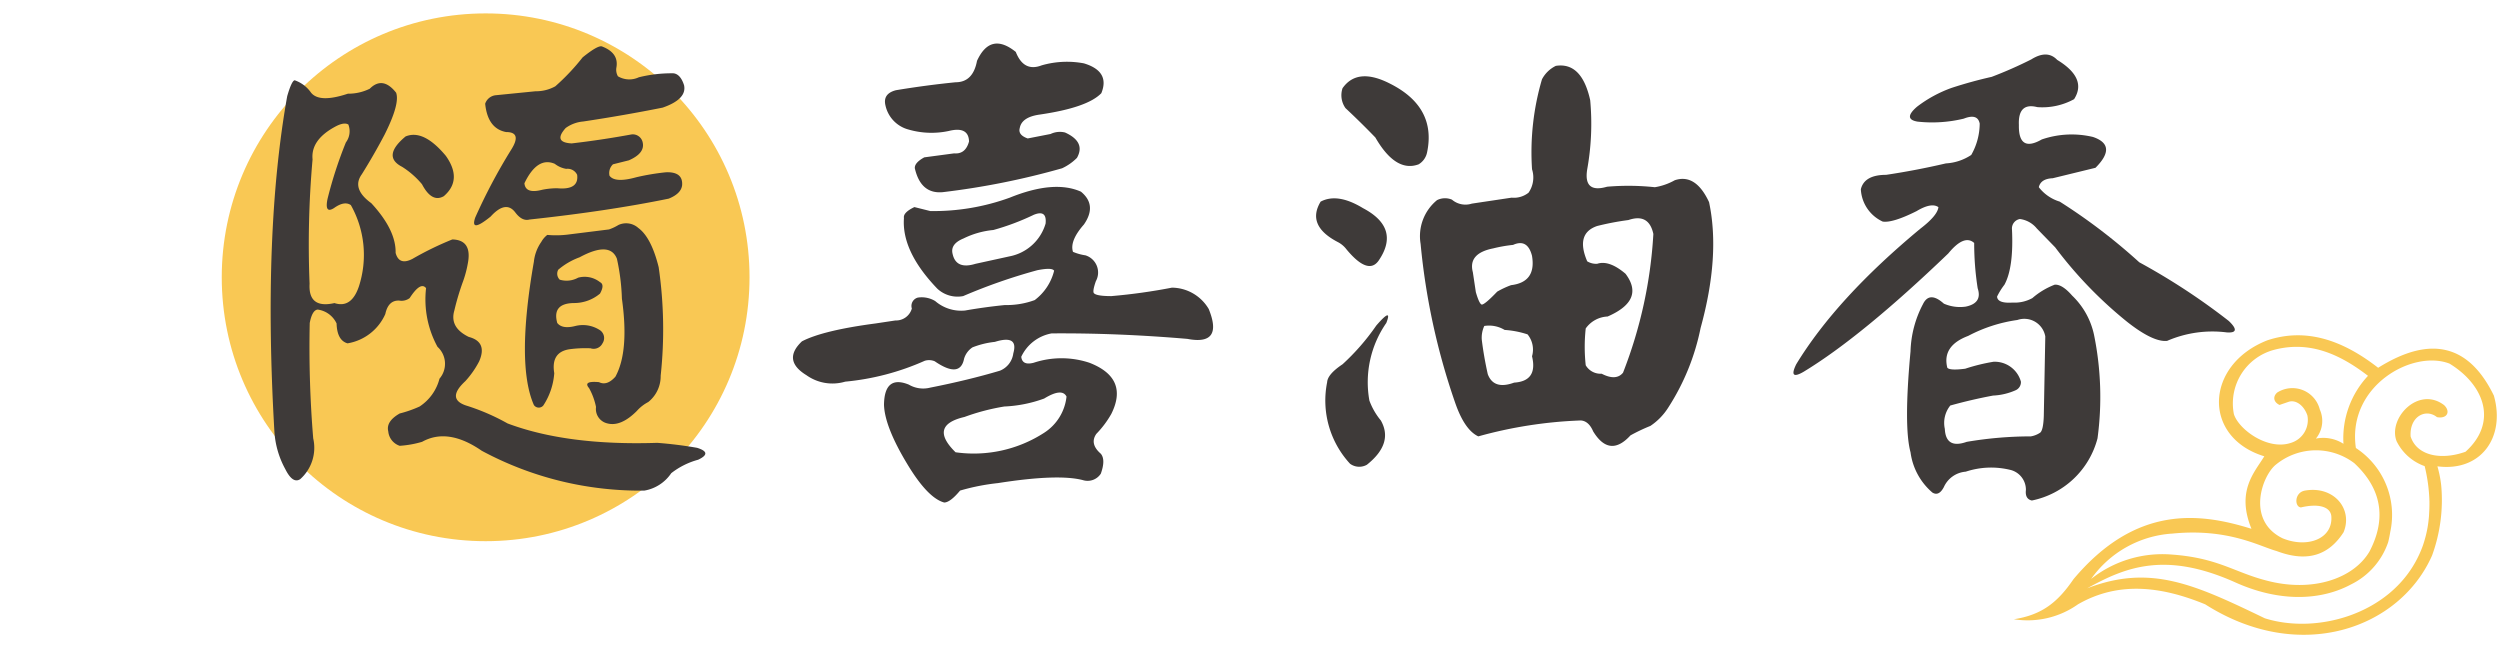
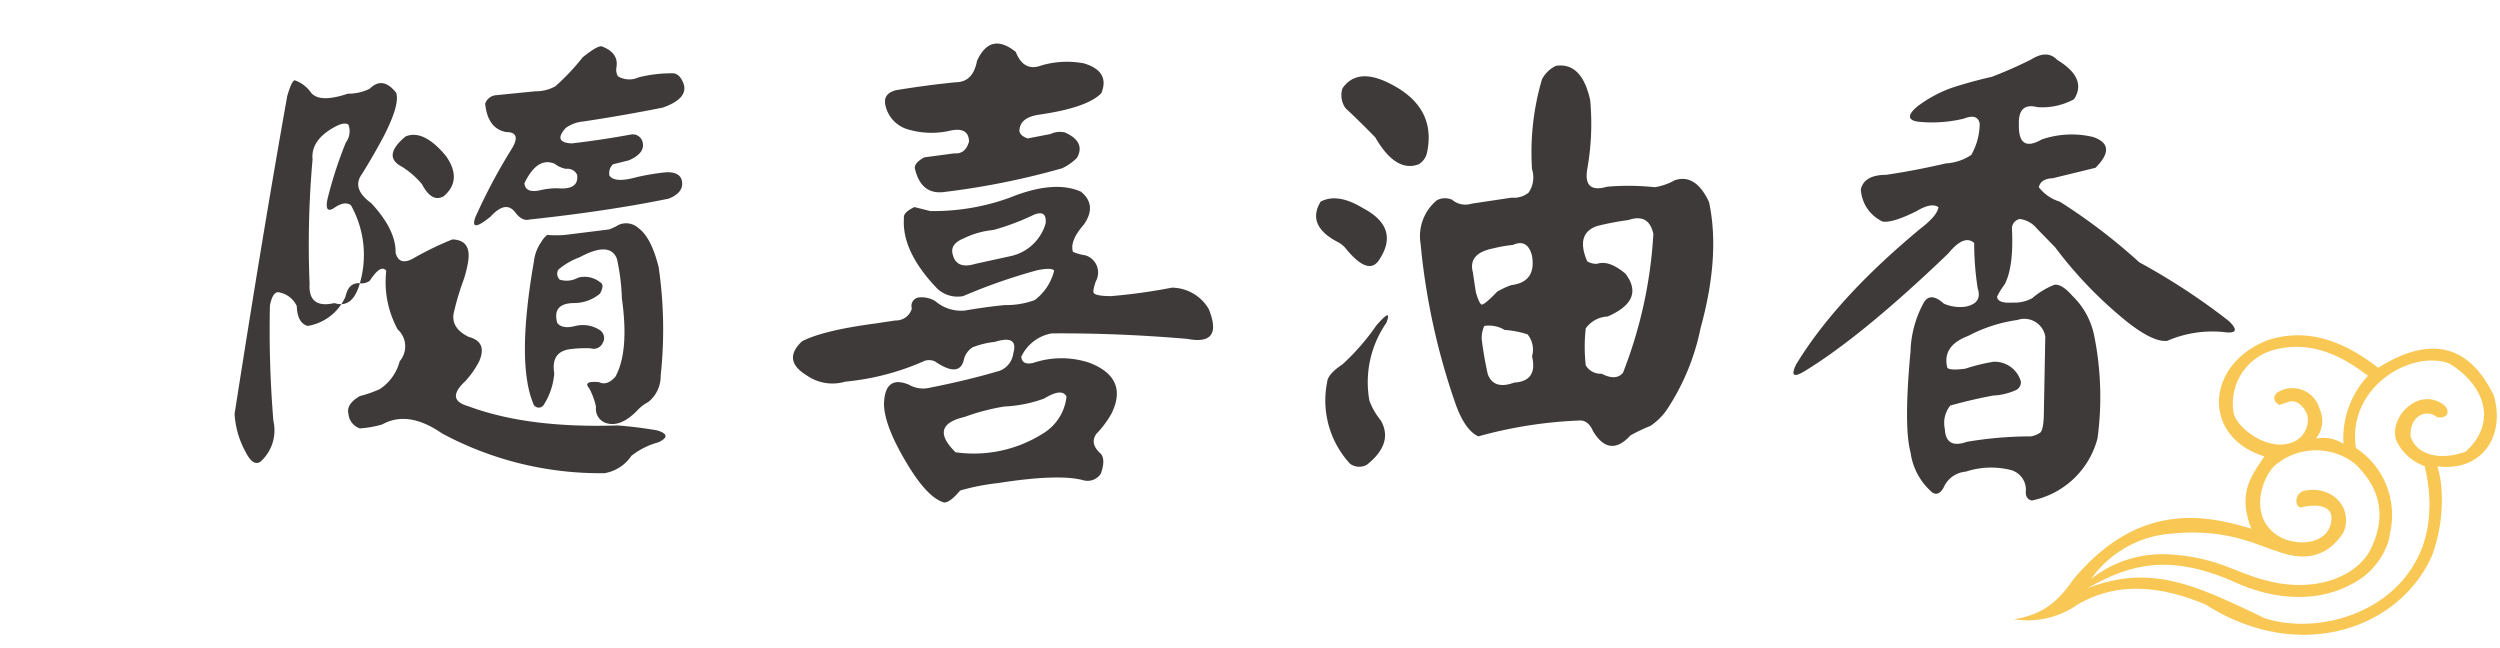
<svg xmlns="http://www.w3.org/2000/svg" width="270" height="70" viewBox="0 0 270 70">
  <g transform="translate(-2380 -1120.924)">
-     <circle cx="28.5" cy="28.5" r="28.5" transform="translate(2403.949 1122.372)" fill="#f9c854" />
    <path d="M2643.655,1173.4a12.061,12.061,0,0,0-.415-2.113c4.655.612,7.376-3.092,6.1-7.633q-4.037-8.314-12.5-3.009c-3.8-2.962-7.751-4.359-11.955-2.971-6.771,2.641-7.07,10.472-.34,12.53-1.038,1.713-3.059,3.727-1.386,7.831-5.543-1.728-12.432-2.635-19.221,5.44-1.693,2.478-3.386,3.855-6.441,4.327a9.412,9.412,0,0,0,6.922-1.61c4.46-2.568,9.15-1.889,13.744,0,10.238,6.517,21.025,2.614,24.5-5.275A17.45,17.45,0,0,0,2643.655,1173.4Zm-22.4-7.777a5.991,5.991,0,0,1,4.316-6.909c3.832-1.02,7.1.436,10.173,2.8a9.868,9.868,0,0,0-2.65,7.341,4.042,4.042,0,0,0-2.979-.561,3,3,0,0,0,.422-3.148,3.052,3.052,0,0,0-4.606-1.822c-.488.445-.392,1.023.255,1.333l.965-.33c.807-.281,1.693.409,2.049,1.47a2.58,2.58,0,0,1-1.807,2.965C2624.871,1169.593,2621.734,1167.262,2621.251,1165.62Zm-6.706,12.935c6.078-.622,9.477,1.372,11.316,1.875,3.5,1.328,5.734.309,7.239-2.023,1.047-2.515-1.061-5.056-4.182-4.5-1.144.214-1.128,1.769-.418,1.815,1.882-.446,3.153-.079,3.277.915.215,2.476-2.575,3.523-5.26,2.421-3.991-1.956-2.188-6.827-.7-7.976a6.843,6.843,0,0,1,8.442-.139c3.295,3.07,3.279,6.416,1.641,9.545-1.7,2.89-6.12,4.476-11.175,3.119-3.474-.9-5.228-2.455-10.262-2.8a12.409,12.409,0,0,0-8.629,2.643A11.646,11.646,0,0,1,2614.545,1178.555Zm27.794-2.073a13.7,13.7,0,0,1-.166,1.407q-.113.632-.28,1.224c-.073.26-.151.517-.239.765a11.531,11.531,0,0,1-.526,1.228c-3.034,6.183-10.946,8.351-16.531,6.59-7.6-3.664-12.359-5.877-19.186-3.236,4.081-2.259,8.355-4.029,15.884-.692,5.15,2.347,9.6,1.9,12.626.263a7.921,7.921,0,0,0,4-4.561c.094-.381.166-.751.226-1.116a8.638,8.638,0,0,0-3.715-9.048c-.979-6.67,6.1-10.671,10.114-9.113,3.817,2.339,5.217,6.373,1.726,9.517-2.629.94-5.252.443-5.928-1.644-.147-2.149,1.622-3.077,2.847-2.093,1.1.206,1.5-.6.768-1.3-2.785-2.115-6.107,1.447-5.124,3.911a5.374,5.374,0,0,0,3.025,2.679,18.144,18.144,0,0,1,.515,3.809C2642.385,1175.557,2642.371,1176.025,2642.339,1176.482Z" fill="#f9c854" />
-     <path d="M2411.018,1131.312q.483-1.665.806-1.719a3.577,3.577,0,0,1,1.772,1.343q.914,1.128,3.975.107a5.213,5.213,0,0,0,2.363-.537q1.4-1.4,2.847.43.429,1.182-1.236,4.511-1.128,2.149-2.47,4.3-1.128,1.558,1.02,3.116,2.685,2.9,2.632,5.371.375,1.4,1.826.644a34,34,0,0,1,4.3-2.095q2.04.055,1.719,2.31a11.86,11.86,0,0,1-.537,2.148,27.244,27.244,0,0,0-.967,3.223q-.537,1.827,1.558,2.847,2.04.537,1.127,2.632a9.913,9.913,0,0,1-1.5,2.148q-2.15,1.987.268,2.686a23.433,23.433,0,0,1,4.3,1.88q6.445,2.416,16.167,2.094,2.148.162,4.3.537,1.718.537.107,1.289a8.184,8.184,0,0,0-2.9,1.451,4.391,4.391,0,0,1-2.9,1.88,36.071,36.071,0,0,1-17.564-4.3q-3.654-2.526-6.445-.967a11.08,11.08,0,0,1-2.417.43,1.811,1.811,0,0,1-1.236-1.558q-.268-1.074,1.236-1.934a12.665,12.665,0,0,0,2.148-.752,5.117,5.117,0,0,0,2.149-3.007,2.469,2.469,0,0,0-.215-3.438,10.69,10.69,0,0,1-1.236-6.338q-.591-.751-1.772,1.074a1.449,1.449,0,0,1-1.128.269q-1.182-.052-1.5,1.45a5.429,5.429,0,0,1-4.082,3.169q-1.128-.322-1.182-2.148a2.633,2.633,0,0,0-2.041-1.5q-.591.054-.859,1.45a119.82,119.82,0,0,0,.376,12.461,4.534,4.534,0,0,1-1.4,4.4q-.807.537-1.612-1.074a9.67,9.67,0,0,1-1.181-4.082Q2408.385,1146.082,2411.018,1131.312Zm5.317,3.222q-2.793,1.45-2.578,3.6a104.241,104.241,0,0,0-.322,13.428q-.161,2.739,2.686,2.094,1.824.593,2.631-1.772a10.99,10.99,0,0,0-.859-8.809q-.7-.483-1.826.323-1.021.644-.7-.967a45.047,45.047,0,0,1,1.987-6.123,2.011,2.011,0,0,0,.269-1.934Q2417.193,1134.106,2416.335,1134.534Zm7.466,1.128q1.934-.805,4.351,2.095,1.825,2.578-.215,4.351-1.289.753-2.363-1.289a9.176,9.176,0,0,0-2.149-1.88Q2421.223,1137.811,2423.8,1135.662Zm19.121-8.54q1.665-1.341,2.095-1.181,1.825.7,1.558,2.256a1.414,1.414,0,0,0,.161.966,2.41,2.41,0,0,0,2.256.108,14.694,14.694,0,0,1,3.759-.43q.751.108,1.128,1.289.323,1.5-2.309,2.417-4.3.859-8.594,1.5a3.754,3.754,0,0,0-1.88.7q-1.4,1.558.645,1.665,3.222-.375,6.445-.967a1.093,1.093,0,0,1,1.235.914q.215,1.128-1.5,1.879l-1.718.43a1.3,1.3,0,0,0-.376,1.235q.59.807,2.9.162a25.252,25.252,0,0,1,3.223-.537q1.826-.054,1.719,1.4-.109.914-1.451,1.45-6.554,1.344-15.039,2.256-.806.216-1.557-.806-1.021-1.289-2.632.484-2.256,1.827-1.665.107a60.973,60.973,0,0,1,3.867-7.3q1.234-1.935-.537-1.934-1.987-.375-2.256-3.062a1.352,1.352,0,0,1,1.128-.913l4.3-.429a4.3,4.3,0,0,0,2.148-.537A23.575,23.575,0,0,0,2442.922,1127.122Zm-3.007,11.494q-1.881-.805-3.277,2.1.107,1.182,1.934.7a8.221,8.221,0,0,1,1.611-.161q2.362.216,2.149-1.45a1.139,1.139,0,0,0-1.182-.644A2.744,2.744,0,0,1,2439.915,1138.616Zm6.875,6.607a1.969,1.969,0,0,1,2.148.322q1.4,1.021,2.2,4.243a46.689,46.689,0,0,1,.215,11.709,3.56,3.56,0,0,1-1.343,2.847,4.3,4.3,0,0,0-1.235.967q-1.721,1.719-3.169,1.343a1.594,1.594,0,0,1-1.235-1.773,7.074,7.074,0,0,0-.752-2.041q-.7-.805,1.074-.644.858.43,1.772-.591,1.5-2.739.7-8.433a22.926,22.926,0,0,0-.538-4.3q-.753-1.933-4.028-.161a7.525,7.525,0,0,0-2.309,1.343.9.9,0,0,0,.161,1.074,2.564,2.564,0,0,0,1.987-.215,2.678,2.678,0,0,1,2.363.484q.537.268,0,1.235a4.35,4.35,0,0,1-2.739,1.02q-2.47,0-1.88,2.149.537.7,1.987.322a3.356,3.356,0,0,1,2.579.43,1.024,1.024,0,0,1,.322,1.45,1.059,1.059,0,0,1-1.289.537,12.654,12.654,0,0,0-2.31.108q-1.987.321-1.611,2.578a7.29,7.29,0,0,1-1.182,3.491.638.638,0,0,1-1.02-.054q-1.933-4.4,0-15.469a4.566,4.566,0,0,1,.805-2.148,2.443,2.443,0,0,1,.645-.752,10.387,10.387,0,0,0,2.363-.054l4.3-.537A5.207,5.207,0,0,0,2446.79,1145.223Z" fill="#3e3a39" />
+     <path d="M2411.018,1131.312q.483-1.665.806-1.719a3.577,3.577,0,0,1,1.772,1.343q.914,1.128,3.975.107a5.213,5.213,0,0,0,2.363-.537q1.4-1.4,2.847.43.429,1.182-1.236,4.511-1.128,2.149-2.47,4.3-1.128,1.558,1.02,3.116,2.685,2.9,2.632,5.371.375,1.4,1.826.644a34,34,0,0,1,4.3-2.095q2.04.055,1.719,2.31a11.86,11.86,0,0,1-.537,2.148,27.244,27.244,0,0,0-.967,3.223q-.537,1.827,1.558,2.847,2.04.537,1.127,2.632a9.913,9.913,0,0,1-1.5,2.148q-2.15,1.987.268,2.686q6.445,2.416,16.167,2.094,2.148.162,4.3.537,1.718.537.107,1.289a8.184,8.184,0,0,0-2.9,1.451,4.391,4.391,0,0,1-2.9,1.88,36.071,36.071,0,0,1-17.564-4.3q-3.654-2.526-6.445-.967a11.08,11.08,0,0,1-2.417.43,1.811,1.811,0,0,1-1.236-1.558q-.268-1.074,1.236-1.934a12.665,12.665,0,0,0,2.148-.752,5.117,5.117,0,0,0,2.149-3.007,2.469,2.469,0,0,0-.215-3.438,10.69,10.69,0,0,1-1.236-6.338q-.591-.751-1.772,1.074a1.449,1.449,0,0,1-1.128.269q-1.182-.052-1.5,1.45a5.429,5.429,0,0,1-4.082,3.169q-1.128-.322-1.182-2.148a2.633,2.633,0,0,0-2.041-1.5q-.591.054-.859,1.45a119.82,119.82,0,0,0,.376,12.461,4.534,4.534,0,0,1-1.4,4.4q-.807.537-1.612-1.074a9.67,9.67,0,0,1-1.181-4.082Q2408.385,1146.082,2411.018,1131.312Zm5.317,3.222q-2.793,1.45-2.578,3.6a104.241,104.241,0,0,0-.322,13.428q-.161,2.739,2.686,2.094,1.824.593,2.631-1.772a10.99,10.99,0,0,0-.859-8.809q-.7-.483-1.826.323-1.021.644-.7-.967a45.047,45.047,0,0,1,1.987-6.123,2.011,2.011,0,0,0,.269-1.934Q2417.193,1134.106,2416.335,1134.534Zm7.466,1.128q1.934-.805,4.351,2.095,1.825,2.578-.215,4.351-1.289.753-2.363-1.289a9.176,9.176,0,0,0-2.149-1.88Q2421.223,1137.811,2423.8,1135.662Zm19.121-8.54q1.665-1.341,2.095-1.181,1.825.7,1.558,2.256a1.414,1.414,0,0,0,.161.966,2.41,2.41,0,0,0,2.256.108,14.694,14.694,0,0,1,3.759-.43q.751.108,1.128,1.289.323,1.5-2.309,2.417-4.3.859-8.594,1.5a3.754,3.754,0,0,0-1.88.7q-1.4,1.558.645,1.665,3.222-.375,6.445-.967a1.093,1.093,0,0,1,1.235.914q.215,1.128-1.5,1.879l-1.718.43a1.3,1.3,0,0,0-.376,1.235q.59.807,2.9.162a25.252,25.252,0,0,1,3.223-.537q1.826-.054,1.719,1.4-.109.914-1.451,1.45-6.554,1.344-15.039,2.256-.806.216-1.557-.806-1.021-1.289-2.632.484-2.256,1.827-1.665.107a60.973,60.973,0,0,1,3.867-7.3q1.234-1.935-.537-1.934-1.987-.375-2.256-3.062a1.352,1.352,0,0,1,1.128-.913l4.3-.429a4.3,4.3,0,0,0,2.148-.537A23.575,23.575,0,0,0,2442.922,1127.122Zm-3.007,11.494q-1.881-.805-3.277,2.1.107,1.182,1.934.7a8.221,8.221,0,0,1,1.611-.161q2.362.216,2.149-1.45a1.139,1.139,0,0,0-1.182-.644A2.744,2.744,0,0,1,2439.915,1138.616Zm6.875,6.607a1.969,1.969,0,0,1,2.148.322q1.4,1.021,2.2,4.243a46.689,46.689,0,0,1,.215,11.709,3.56,3.56,0,0,1-1.343,2.847,4.3,4.3,0,0,0-1.235.967q-1.721,1.719-3.169,1.343a1.594,1.594,0,0,1-1.235-1.773,7.074,7.074,0,0,0-.752-2.041q-.7-.805,1.074-.644.858.43,1.772-.591,1.5-2.739.7-8.433a22.926,22.926,0,0,0-.538-4.3q-.753-1.933-4.028-.161a7.525,7.525,0,0,0-2.309,1.343.9.9,0,0,0,.161,1.074,2.564,2.564,0,0,0,1.987-.215,2.678,2.678,0,0,1,2.363.484q.537.268,0,1.235a4.35,4.35,0,0,1-2.739,1.02q-2.47,0-1.88,2.149.537.7,1.987.322a3.356,3.356,0,0,1,2.579.43,1.024,1.024,0,0,1,.322,1.45,1.059,1.059,0,0,1-1.289.537,12.654,12.654,0,0,0-2.31.108q-1.987.321-1.611,2.578a7.29,7.29,0,0,1-1.182,3.491.638.638,0,0,1-1.02-.054q-1.933-4.4,0-15.469a4.566,4.566,0,0,1,.805-2.148,2.443,2.443,0,0,1,.645-.752,10.387,10.387,0,0,0,2.363-.054l4.3-.537A5.207,5.207,0,0,0,2446.79,1145.223Z" fill="#3e3a39" />
    <path d="M2489.061,1142.269q4.779-1.934,7.68-.645,1.773,1.45.322,3.545-1.559,1.773-1.181,2.954a5.336,5.336,0,0,0,1.343.376,1.942,1.942,0,0,1,1.128,2.793q-.376,1.076-.215,1.289.267.322,1.88.323a61.843,61.843,0,0,0,6.552-.914,4.664,4.664,0,0,1,3.975,2.31q1.611,3.975-2.31,3.223-7.572-.645-14.663-.591a4.5,4.5,0,0,0-3.276,2.524q.107.967,1.343.645a9.547,9.547,0,0,1,6.015,0q4.3,1.665,2.364,5.532a10.516,10.516,0,0,1-1.612,2.148q-.753,1.074.484,2.149.536.645,0,2.148a1.7,1.7,0,0,1-1.934.7q-2.687-.7-9.185.322a23.29,23.29,0,0,0-4.082.806q-1.074,1.289-1.718,1.289-1.773-.484-3.975-4.136-2.47-4.083-2.524-6.445.053-3.224,2.685-2.149a3.052,3.052,0,0,0,2.31.322q4.081-.805,7.519-1.826a2.329,2.329,0,0,0,1.451-1.88q.59-2.04-1.988-1.235a9.3,9.3,0,0,0-2.417.591,2.215,2.215,0,0,0-.913,1.235q-.43,2.149-3.169.269a1.591,1.591,0,0,0-1.074-.054,27.274,27.274,0,0,1-8.594,2.256,4.841,4.841,0,0,1-4.19-.7q-2.633-1.612-.483-3.653,2.256-1.18,7.95-1.933l2.148-.323a1.772,1.772,0,0,0,1.772-1.289.931.931,0,0,1,.645-1.181,2.8,2.8,0,0,1,1.88.376,4.284,4.284,0,0,0,3.223,1.02q2.146-.375,4.3-.591a8.76,8.76,0,0,0,3.223-.537,5.673,5.673,0,0,0,2.095-3.169q-.216-.375-1.826-.053a60.919,60.919,0,0,0-8,2.793,3.2,3.2,0,0,1-2.793-.806q-3.867-4.029-3.6-7.627-.108-.591,1.128-1.182l1.719.43A24.092,24.092,0,0,0,2489.061,1142.269Zm-3.545-14.771q1.449-3.168,4.189-.967.858,2.2,2.793,1.451a9.844,9.844,0,0,1,4.565-.215q2.847.859,1.88,3.222-1.5,1.56-6.66,2.31-1.934.27-2.148,1.45-.216.753.859,1.128l2.471-.483a2.328,2.328,0,0,1,1.557-.161q2.256,1.02,1.29,2.739a5.5,5.5,0,0,1-1.612,1.128,82.427,82.427,0,0,1-12.89,2.578q-2.366.216-3.008-2.578-.054-.591,1.02-1.182l3.223-.43q1.234.109,1.611-1.289-.054-1.664-2.2-1.127a8.9,8.9,0,0,1-4.35-.162,3.449,3.449,0,0,1-2.471-2.578q-.323-1.289,1.128-1.665,3.222-.535,6.445-.859Q2485.085,1129.808,2485.516,1127.5Zm9.668,36.255q-.484-.966-2.417.215a14.3,14.3,0,0,1-4.3.859,23.321,23.321,0,0,0-4.3,1.128q-3.921.915-.967,3.814a13.993,13.993,0,0,0,9.561-2.1A5.311,5.311,0,0,0,2495.184,1163.753Zm-3.6-19.6a26.3,26.3,0,0,1-4.3,1.611,9.2,9.2,0,0,0-3.223.913q-1.449.593-1.181,1.665.375,1.72,2.47,1.074l3.653-.8a5.051,5.051,0,0,0,3.921-3.545Q2493.088,1143.505,2491.585,1144.149Z" fill="#3e3a39" />
    <path d="M2522.63,1142.7q1.826-.966,4.565.7,4.081,2.148,1.719,5.639-1.128,1.666-3.491-1.181a2.764,2.764,0,0,0-.967-.806Q2521.072,1145.276,2522.63,1142.7Zm6.016,13.374q1.771-2.04,1.074-.268a11.213,11.213,0,0,0-1.826,8.379,7.331,7.331,0,0,0,1.235,2.148q1.4,2.47-1.5,4.781a1.676,1.676,0,0,1-1.826-.108,10.062,10.062,0,0,1-2.471-8.808q.053-.859,1.665-1.934A24.572,24.572,0,0,0,2528.646,1156.072Zm-3.653-25.62q1.611-2.309,5.156-.483,5,2.526,3.975,7.412a1.946,1.946,0,0,1-.913,1.289q-2.472.915-4.673-2.9-1.611-1.665-3.223-3.169A2.4,2.4,0,0,1,2524.993,1130.452Zm23.042-2.417q2.792-.429,3.706,3.706a27.768,27.768,0,0,1-.322,7.466q-.43,2.633,2.148,1.88a26.991,26.991,0,0,1,5.157.054,6.459,6.459,0,0,0,2.148-.752q2.256-.752,3.706,2.363,1.234,5.8-.913,13.589a24.851,24.851,0,0,1-3.491,8.594,6.651,6.651,0,0,1-1.934,1.987,19.255,19.255,0,0,0-2.148,1.021q-2.256,2.469-4.029-.43-.483-1.128-1.342-1.182a47.541,47.541,0,0,0-11.065,1.719q-1.5-.7-2.524-3.706a72.981,72.981,0,0,1-3.706-17.08,5.028,5.028,0,0,1,1.772-4.727,1.929,1.929,0,0,1,1.612-.053,2.244,2.244,0,0,0,2.148.429l4.3-.644a2.533,2.533,0,0,0,1.826-.537,2.884,2.884,0,0,0,.376-2.525,27.893,27.893,0,0,1,1.074-9.721A3.331,3.331,0,0,1,2548.035,1128.035Zm-4.619,19.336a15.291,15.291,0,0,0-2.148.376q-2.741.539-2.2,2.578l.323,2.149q.375,1.289.644,1.343.323,0,1.665-1.4a9.5,9.5,0,0,1,1.5-.7q2.739-.323,2.256-3.169Q2544.974,1146.674,2543.416,1147.371Zm-.913,9.185a3.256,3.256,0,0,0-2.2-.43,3.013,3.013,0,0,0-.269,1.5q.215,1.773.645,3.706.643,1.72,2.846.913,2.578-.161,1.934-2.846a2.593,2.593,0,0,0-.483-2.364A10.006,10.006,0,0,0,2542.5,1156.556Zm13.374-11.87a29.584,29.584,0,0,0-3.384.644q-2.364.805-1.074,3.814a1.864,1.864,0,0,0,1.074.268q1.29-.429,3.062,1.075,2.147,2.847-1.934,4.619a3.052,3.052,0,0,0-2.363,1.289,18.327,18.327,0,0,0,0,3.974,1.851,1.851,0,0,0,1.719.913q1.557.807,2.309-.107a48.639,48.639,0,0,0,3.277-14.985Q2558.078,1143.934,2555.877,1144.686Z" fill="#3e3a39" />
    <path d="M2599.383,1127.337q1.718-1.074,2.793.054,3.274,1.987,1.826,4.243a7.114,7.114,0,0,1-3.975.859q-2.094-.536-1.987,1.934-.054,3.009,2.471,1.558a9.964,9.964,0,0,1,5.532-.269q2.685.914.269,3.33l-4.62,1.128q-1.288.054-1.5.967a4.49,4.49,0,0,0,2.256,1.557,62.559,62.559,0,0,1,8.594,6.553,70.645,70.645,0,0,1,9.668,6.338q1.4,1.344-.215,1.235a12.3,12.3,0,0,0-6.445.914q-1.5.16-4.3-2.041a44.922,44.922,0,0,1-7.788-8.057l-1.987-2.041a2.82,2.82,0,0,0-1.827-1.021,1.037,1.037,0,0,0-.859,1.021q.214,4.189-.806,6.069a7.319,7.319,0,0,0-.8,1.289q.052.753,1.665.645a3.956,3.956,0,0,0,2.148-.484,8.136,8.136,0,0,1,2.417-1.45q.806-.052,1.88,1.182a8.234,8.234,0,0,1,2.363,4.243,33.485,33.485,0,0,1,.376,11.172,9.223,9.223,0,0,1-7.089,6.714q-.753-.162-.645-1.128a2.207,2.207,0,0,0-1.772-2.2,8.709,8.709,0,0,0-4.727.214,2.823,2.823,0,0,0-2.363,1.666q-.538,1.018-1.236.59a6.911,6.911,0,0,1-2.363-4.35q-.753-2.795,0-10.9a11.61,11.61,0,0,1,1.343-5.1q.7-1.45,2.256-.054a4.337,4.337,0,0,0,2.363.322q1.826-.375,1.289-1.987a31.7,31.7,0,0,1-.376-4.888q-1.076-.966-2.793,1.128-9.345,8.971-15.63,12.784-1.665.966-.8-.806,4.35-7.143,13.427-14.663,1.826-1.4,1.934-2.31-.753-.535-2.363.43-2.578,1.289-3.653,1.128a4.065,4.065,0,0,1-2.363-3.491q.375-1.557,2.739-1.558,3.223-.483,6.446-1.235a5.5,5.5,0,0,0,2.739-.913,6.909,6.909,0,0,0,.913-3.384q-.216-1.128-1.719-.537a14.511,14.511,0,0,1-4.995.322q-1.611-.269-.054-1.611a13.757,13.757,0,0,1,3.76-2.041q2.148-.7,4.3-1.182A44.616,44.616,0,0,0,2599.383,1127.337Zm-1.5,28.145a16.165,16.165,0,0,0-5.317,1.718q-2.848,1.076-2.256,3.438.267.323,1.933.107a20.294,20.294,0,0,1,3.062-.752,2.942,2.942,0,0,1,2.954,2.149.956.956,0,0,1-.537.913,6.724,6.724,0,0,1-2.471.591q-2.31.43-4.619,1.074a3,3,0,0,0-.591,2.524q.106,2.2,2.363,1.4a41.506,41.506,0,0,1,6.929-.591,2.561,2.561,0,0,0,.967-.376q.375-.216.43-1.826l.161-8.594A2.3,2.3,0,0,0,2597.879,1155.482Z" fill="#3e3a39" />
    <rect width="270" height="70" transform="translate(2380 1120.924)" fill="none" />
  </g>
</svg>